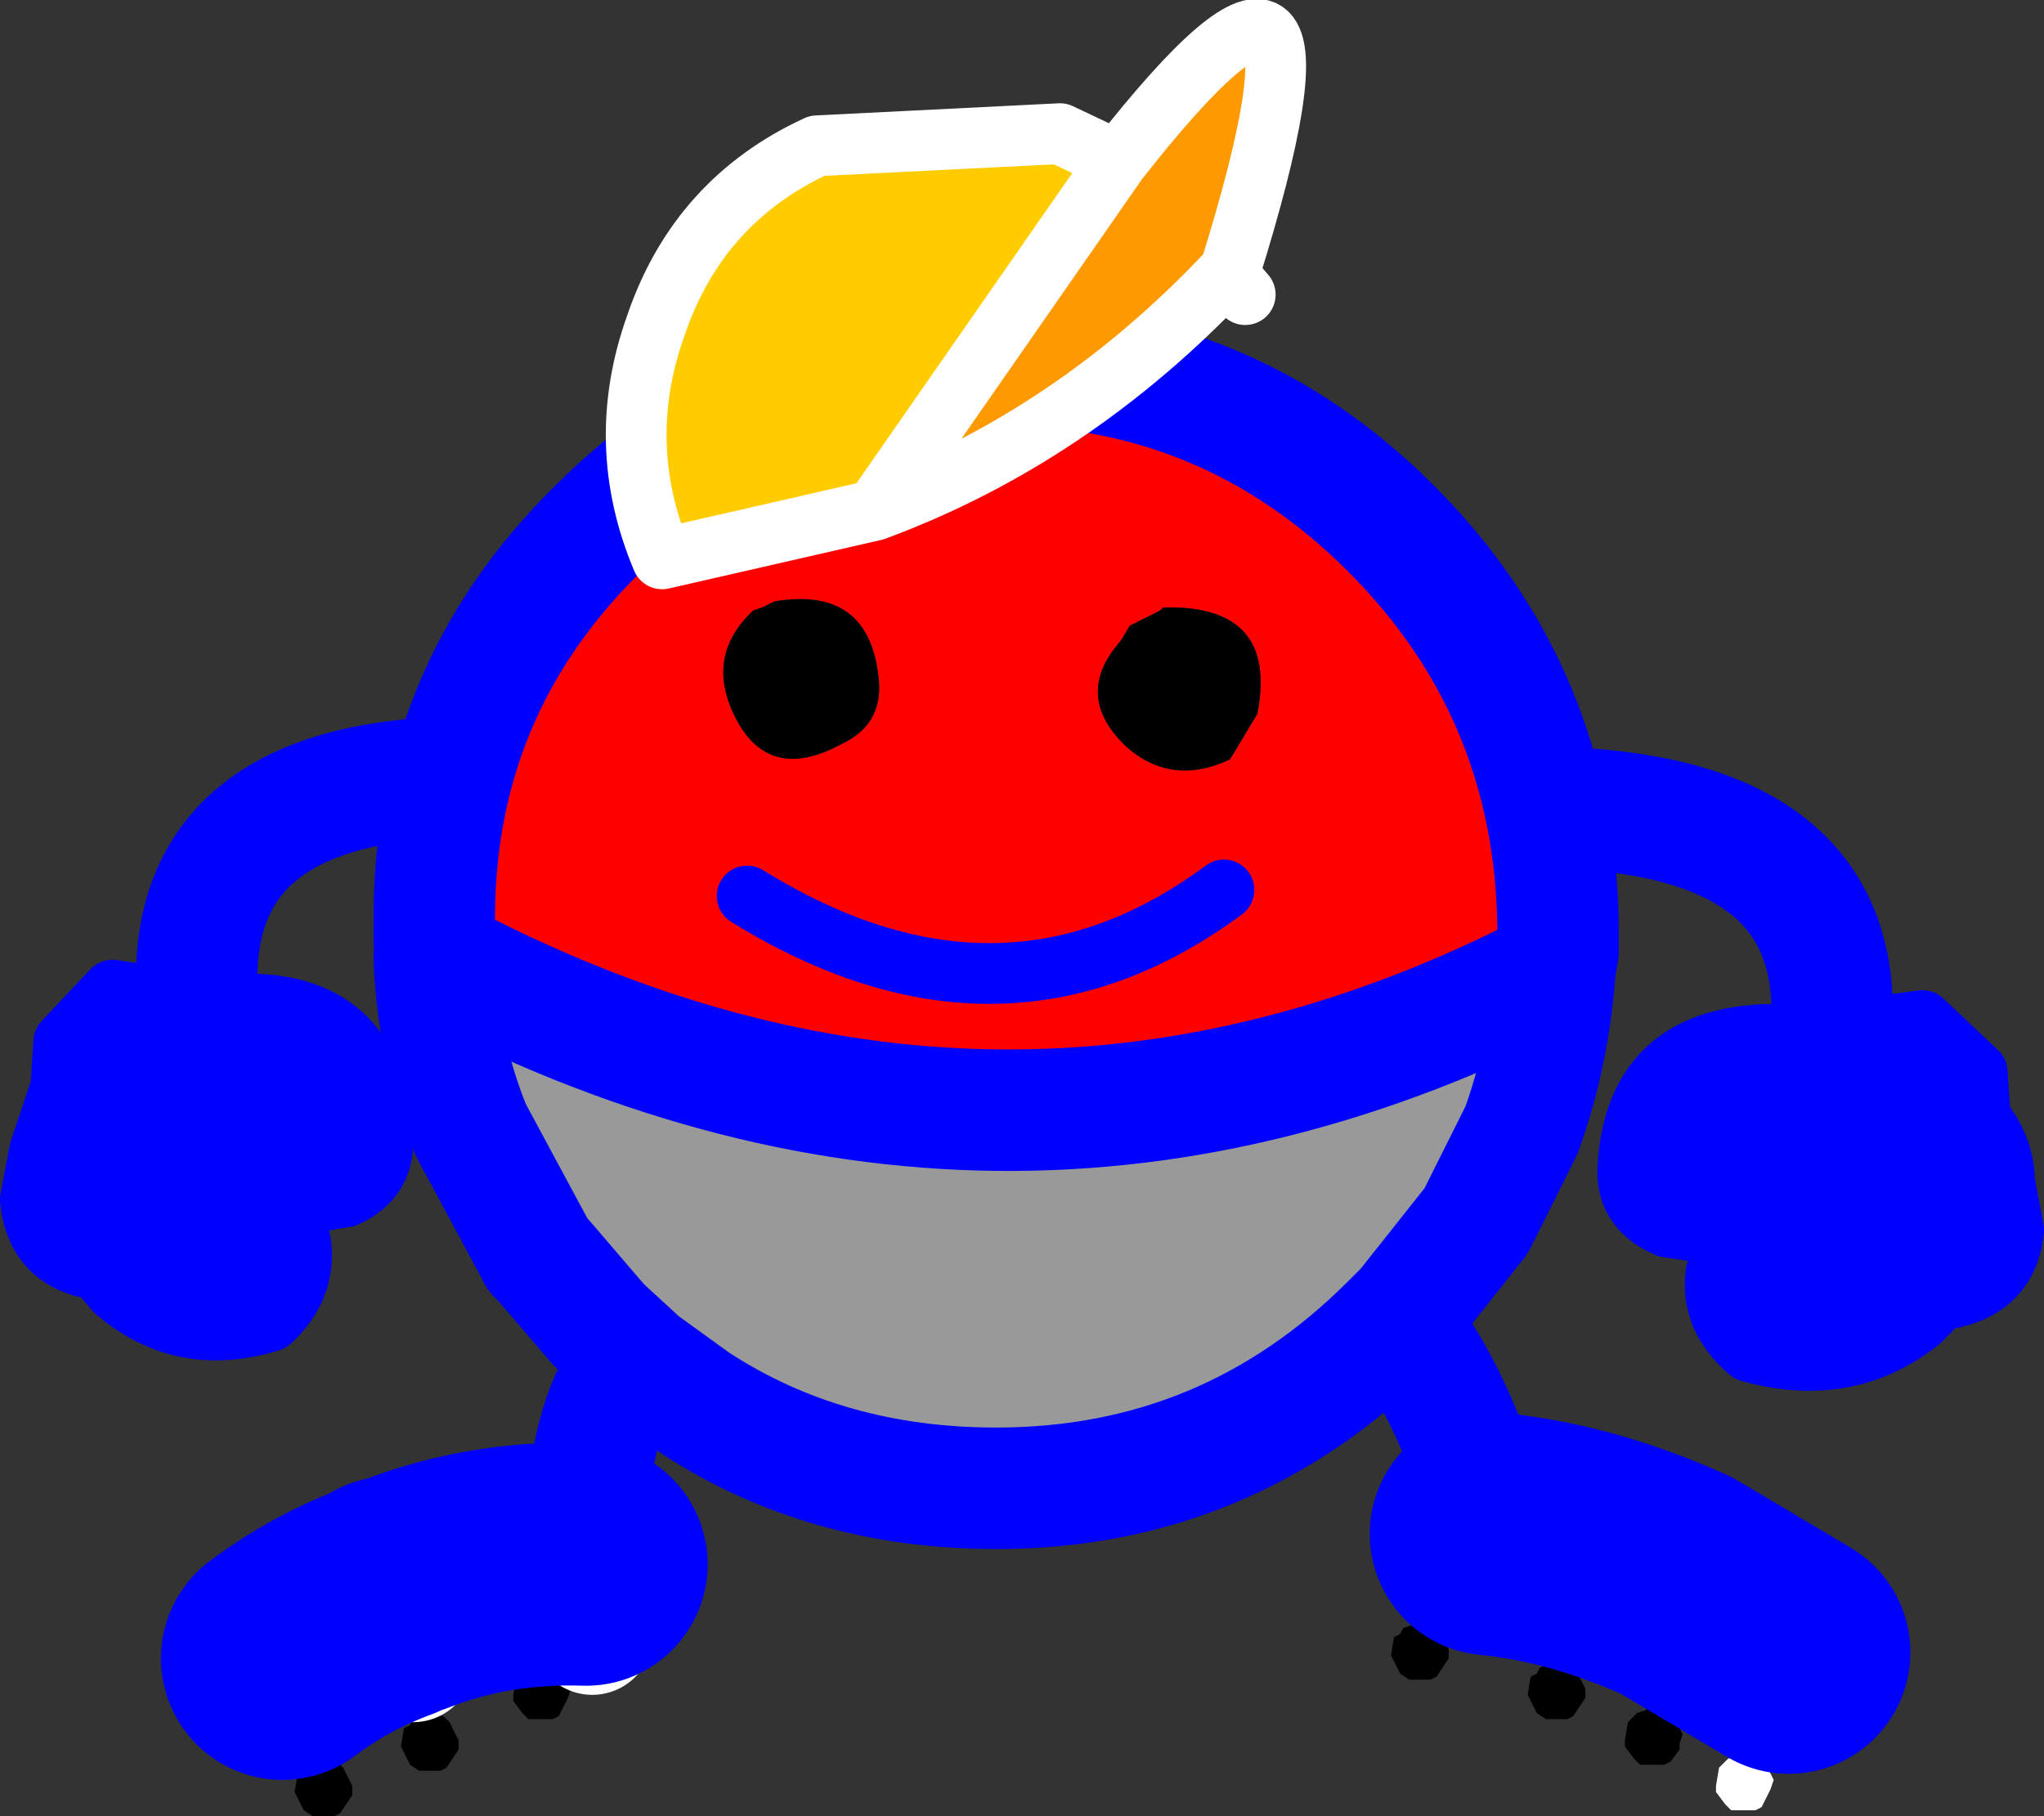
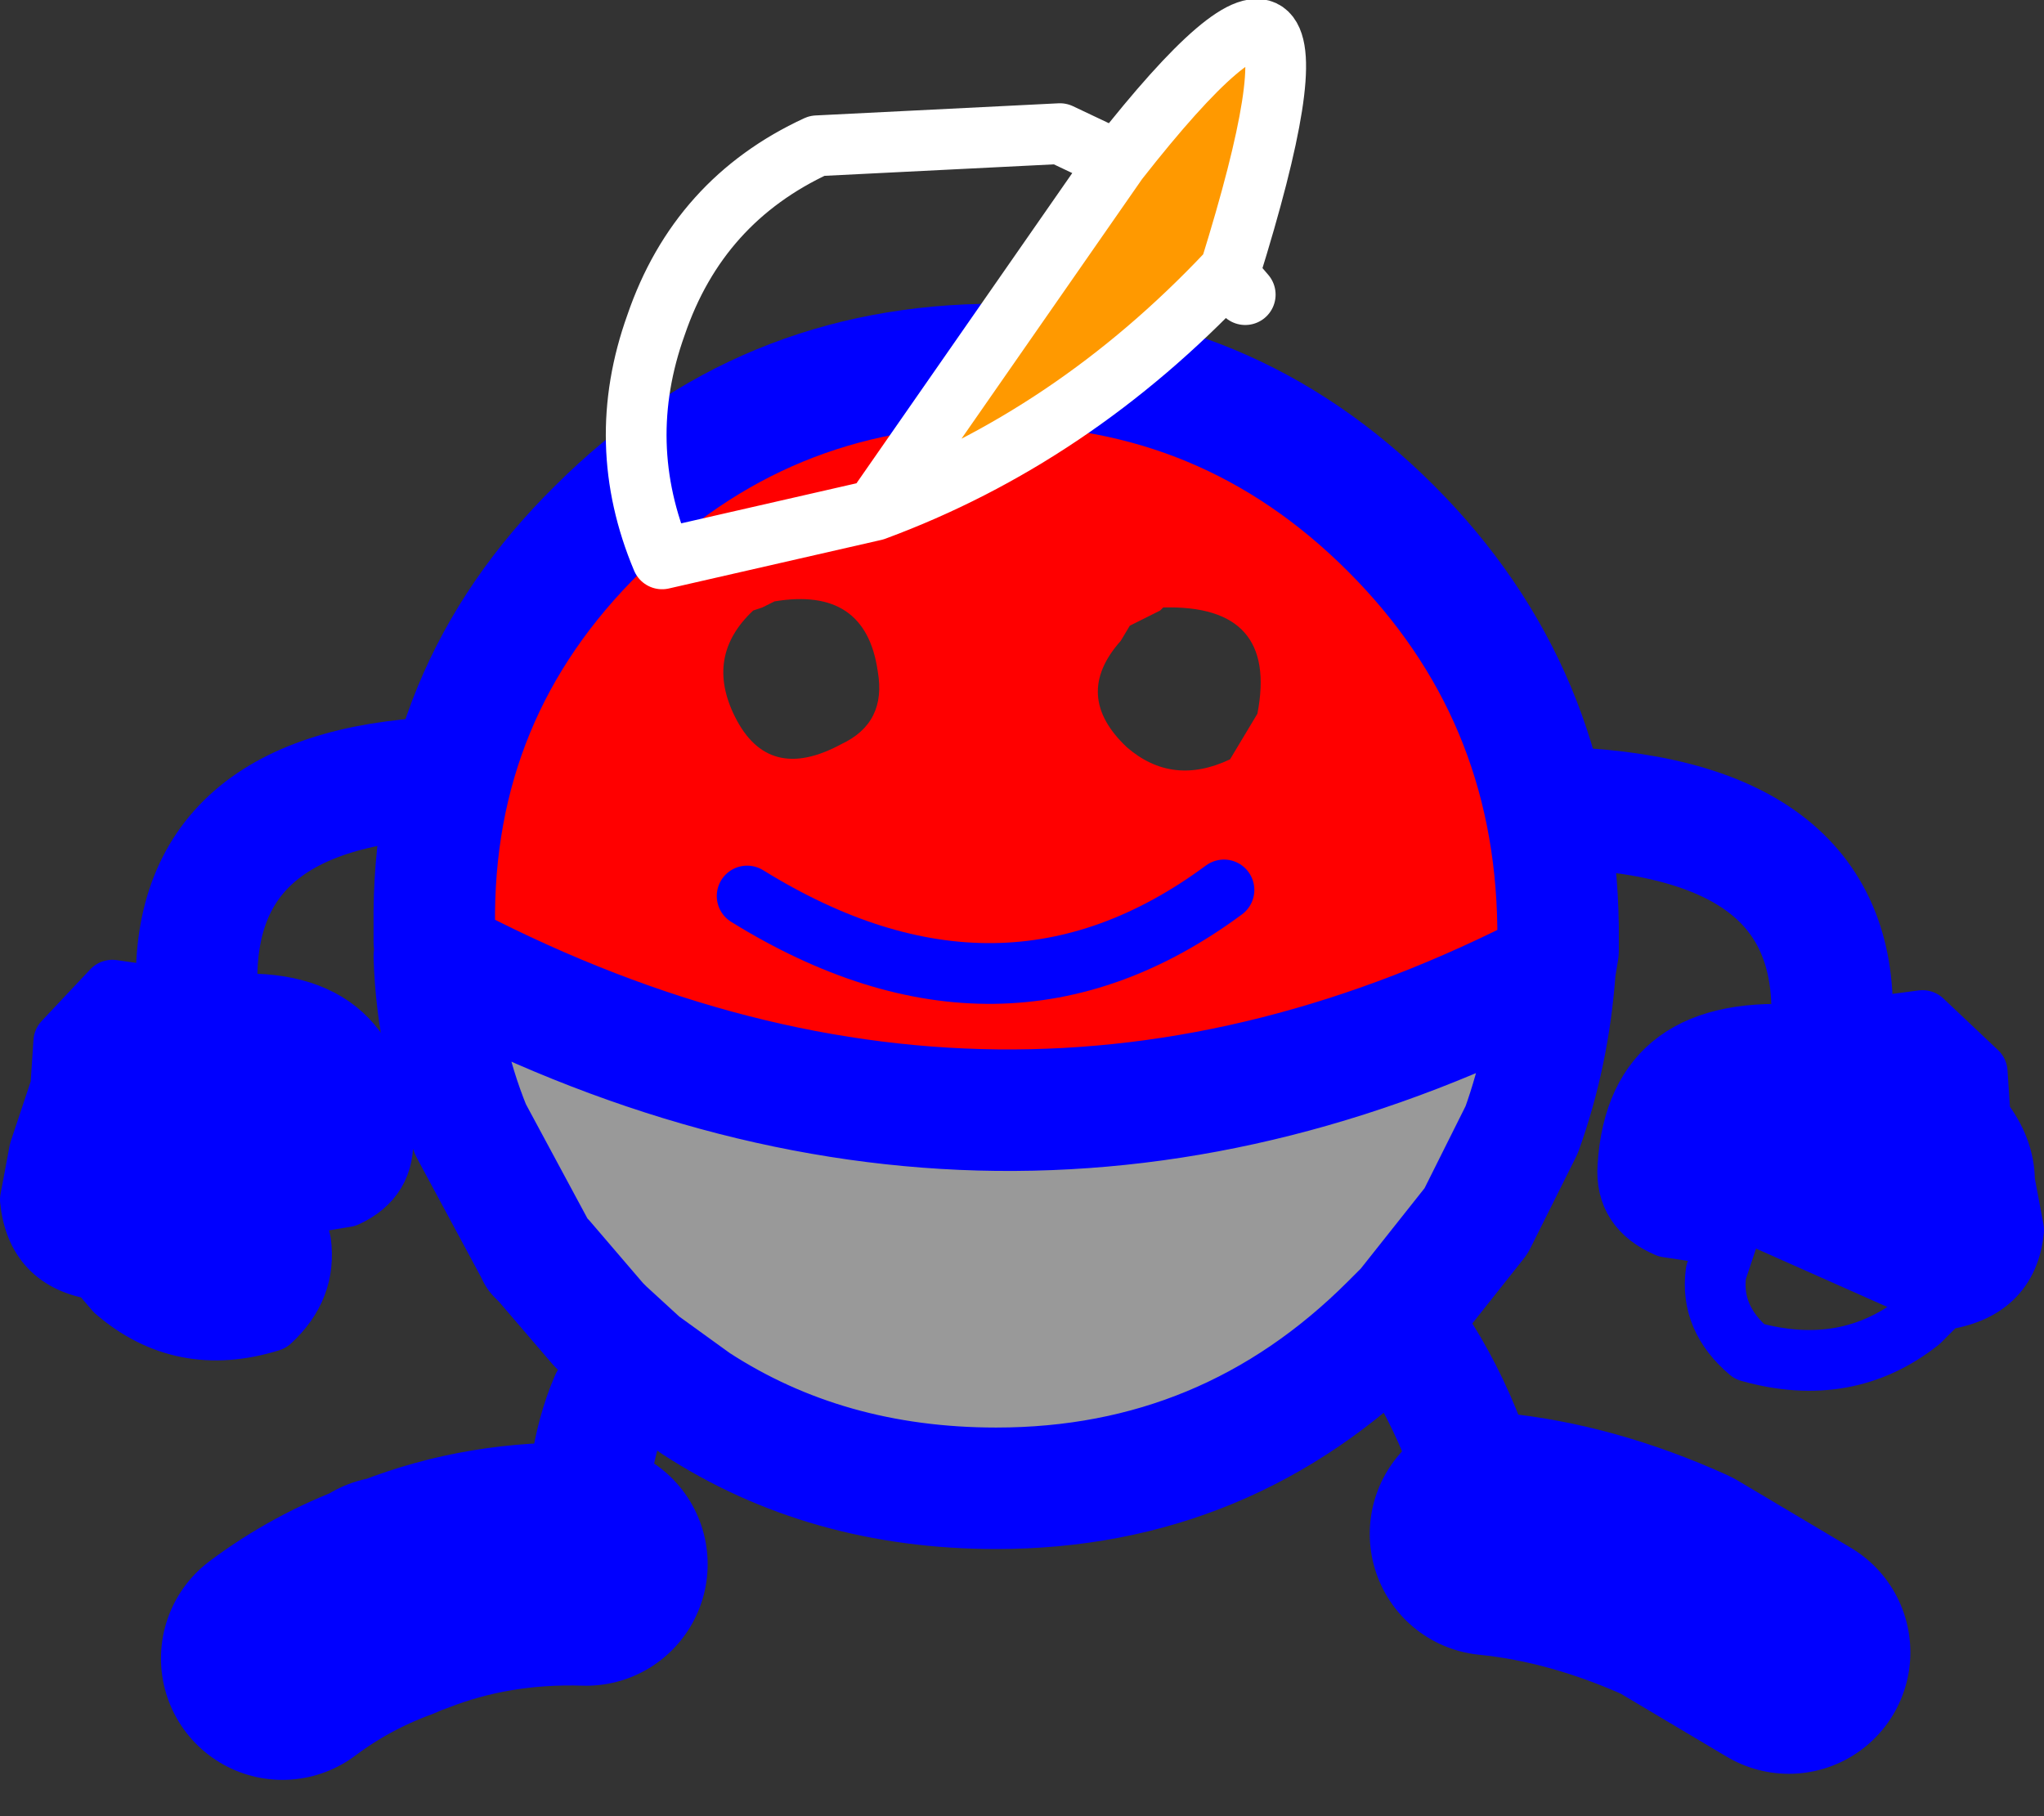
<svg xmlns="http://www.w3.org/2000/svg" height="29.9px" width="33.65px">
  <rect width="100%" height="100%" fill="#333333" stroke="none" />
  <g transform="matrix(1.0, 0.0, 0.0, 1.0, 16.85, 21.15)">
    <path d="M3.4 -8.65 L3.85 -9.4 Q4.2 -11.2 2.3 -11.15 L2.25 -11.1 1.85 -10.9 1.75 -10.85 1.6 -10.6 Q0.8 -9.7 1.7 -8.85 2.45 -8.2 3.4 -8.65 M-9.7 -5.65 L-9.7 -5.9 Q-9.75 -9.75 -7.0 -12.45 -4.3 -15.15 -0.45 -15.15 3.35 -15.15 6.05 -12.45 8.75 -9.75 8.8 -5.9 L8.8 -5.5 8.75 -5.2 Q-0.4 -0.45 -9.7 -5.4 L-9.7 -5.65 M-4.3 -11.15 L-4.45 -11.1 Q-5.25 -10.35 -4.75 -9.35 -4.2 -8.25 -3.0 -8.9 -2.25 -9.25 -2.4 -10.1 -2.6 -11.5 -4.1 -11.25 L-4.3 -11.15 M3.3 -6.5 Q-0.35 -3.8 -4.55 -6.4 -0.35 -3.8 3.3 -6.5" fill="#ff0000" fill-rule="evenodd" stroke="none" />
    <path d="M8.75 -5.2 Q8.65 -3.8 8.2 -2.55 L7.45 -1.05 6.3 0.4 6.2 0.5 6.15 0.55 6.1 0.6 6.05 0.65 Q3.35 3.35 -0.45 3.35 -3.25 3.35 -5.4 1.95 L-6.3 1.3 -6.9 0.75 -7.0 0.65 -7.9 -0.4 -8.0 -0.5 -8.05 -0.6 -9.1 -2.55 Q-9.65 -3.9 -9.7 -5.4 -0.4 -0.45 8.75 -5.2" fill="#999999" fill-rule="evenodd" stroke="none" />
-     <path d="M12.3 8.3 L12.15 8.6 12.05 8.65 11.65 8.65 11.55 8.55 11.4 8.35 11.4 8.25 11.45 7.95 11.5 7.9 11.6 7.8 11.75 7.75 11.75 7.7 12.1 7.75 12.2 7.85 12.35 8.15 12.3 8.3" fill="#ffffff" fill-rule="evenodd" stroke="none" />
-     <path d="M3.4 -8.65 Q2.45 -8.2 1.7 -8.85 0.8 -9.7 1.6 -10.6 L1.75 -10.85 1.85 -10.9 2.25 -11.1 2.3 -11.15 Q4.2 -11.2 3.85 -9.4 L3.4 -8.65 M10.8 7.65 L10.65 7.85 10.55 7.9 10.15 7.9 10.05 7.8 9.9 7.6 9.9 7.5 9.95 7.2 10.0 7.15 10.1 7.05 10.25 7.0 10.25 6.95 10.6 7.0 10.7 7.1 10.85 7.4 10.8 7.55 10.8 7.65 M6.25 5.65 L6.4 5.6 6.4 5.55 6.75 5.6 6.85 5.7 7.0 6.0 7.0 6.15 6.8 6.45 6.7 6.5 6.35 6.5 6.2 6.4 6.1 6.2 6.05 6.1 6.1 5.8 6.2 5.75 6.25 5.65 M9.1 6.35 L9.25 6.65 9.25 6.8 9.05 7.1 8.95 7.15 8.6 7.15 8.45 7.05 8.35 6.85 8.3 6.75 8.35 6.45 8.45 6.4 8.5 6.3 8.65 6.25 8.65 6.2 9.0 6.25 9.1 6.35 M-4.3 -11.15 L-4.1 -11.25 Q-2.6 -11.5 -2.4 -10.1 -2.25 -9.25 -3.0 -8.9 -4.2 -8.25 -4.75 -9.35 -5.25 -10.35 -4.45 -11.1 L-4.3 -11.15 M-7.5 6.8 L-7.65 7.1 -7.75 7.15 -8.15 7.15 -8.25 7.05 -8.4 6.85 -8.4 6.75 -8.35 6.5 -8.3 6.4 -8.2 6.3 -8.05 6.25 -7.7 6.25 -7.65 6.3 -7.6 6.35 -7.45 6.65 -7.5 6.8 M-9.55 7.1 L-9.45 7.2 -9.3 7.5 -9.3 7.65 -9.5 7.95 -9.6 8.0 -9.95 8.0 -10.1 7.9 -10.2 7.7 -10.25 7.6 -10.2 7.3 -10.1 7.25 -10.05 7.15 -9.9 7.1 -9.9 7.05 -9.55 7.1 M-11.8 7.9 L-11.65 7.85 -11.65 7.8 -11.3 7.85 -11.2 7.95 -11.05 8.25 -11.05 8.4 -11.25 8.7 -11.35 8.75 -11.7 8.75 -11.85 8.65 -11.95 8.45 -12.0 8.35 -11.95 8.05 -11.85 8.0 -11.8 7.9" fill="#000000" fill-rule="evenodd" stroke="none" />
-     <path d="M-7.2 4.6 L-7.1 5.75 M-10.05 5.9 L-10.05 6.2" fill="none" stroke="#ffffff" stroke-linecap="round" stroke-linejoin="round" stroke-width="2.0" />
-     <path d="M-9.7 -5.4 L-9.7 -5.65" fill="none" stroke="#ffffff" stroke-linecap="round" stroke-linejoin="round" stroke-width="1.0" />
    <path d="M8.75 -5.2 Q8.65 -3.8 8.2 -2.55 L7.45 -1.05 6.3 0.4 6.2 0.5 6.15 0.55 6.15 0.6 Q7.25 2.05 7.7 4.1 M-9.7 -5.65 L-9.7 -5.9 Q-9.75 -9.75 -7.0 -12.45 -4.3 -15.15 -0.45 -15.15 3.35 -15.15 6.05 -12.45 8.75 -9.75 8.8 -5.9 L8.8 -5.5 8.75 -5.2 Q-0.4 -0.45 -9.7 -5.4 -9.65 -3.9 -9.1 -2.55 L-8.05 -0.6 -8.0 -0.5 -7.9 -0.4 -7.0 0.65 -6.9 0.75 -6.3 1.3 -5.4 1.95 Q-3.25 3.35 -0.45 3.35 3.35 3.35 6.05 0.65 L6.1 0.6 6.15 0.55 M-6.8 1.9 Q-7.25 2.95 -7.2 4.6" fill="none" stroke="#0000ff" stroke-linecap="round" stroke-linejoin="round" stroke-width="2.0" />
    <path d="M7.7 4.1 Q9.2 4.25 10.75 4.95 L12.6 6.05 M-12.2 6.15 Q-11.4 5.55 -10.45 5.2 L-10.4 5.15 -10.35 5.15 -10.2 5.1 Q-8.8 4.55 -7.2 4.6" fill="none" stroke="#0000ff" stroke-linecap="round" stroke-linejoin="round" stroke-width="4.0" />
    <path d="M-4.55 -6.4 Q-0.35 -3.8 3.3 -6.5" fill="none" stroke="#0000ff" stroke-linecap="round" stroke-linejoin="round" stroke-width="1.0" />
    <path d="M3.4 -16.7 L3.35 -16.65 Q0.8 -13.95 -2.45 -12.75 L1.55 -18.5 Q5.55 -23.6 3.4 -16.7" fill="#ff9900" fill-rule="evenodd" stroke="none" />
-     <path d="M3.4 -16.65 L3.35 -16.65 3.4 -16.65 3.65 -16.3 3.35 -16.65 3.4 -16.7 3.4 -16.65 M-2.45 -12.75 L-5.95 -11.95 Q-6.75 -13.85 -6.05 -15.8 -5.35 -17.85 -3.4 -18.75 L0.6 -18.95 1.55 -18.5 -2.45 -12.75" fill="#ffcc00" fill-rule="evenodd" stroke="none" />
-     <path d="M11.6 -0.8 L10.6 -0.95 Q9.9 -1.25 9.95 -1.95 10.1 -4.35 12.9 -4.1 L13.1 -4.0 13.3 -4.15 14.8 -4.35 15.7 -3.5 15.75 -2.75 Q16.15 -2.25 16.15 -1.7 L16.3 -0.9 Q16.2 0.1 15.1 0.25 L14.75 0.6 Q13.55 1.55 11.95 1.1 11.3 0.55 11.4 -0.2 L11.6 -0.8 M-13.6 -4.65 L-13.4 -4.5 -13.25 -4.6 Q-10.7 -4.85 -10.55 -2.45 -10.5 -1.75 -11.15 -1.45 L-12.05 -1.3 -11.9 -0.7 Q-11.8 0.05 -12.4 0.6 -13.85 1.05 -14.95 0.1 L-15.25 -0.25 Q-16.25 -0.4 -16.35 -1.4 L-16.2 -2.2 -15.85 -3.25 -15.8 -4.0 -15.0 -4.85 -13.6 -4.65" fill="#0000ff" fill-rule="evenodd" stroke="none" />
+     <path d="M11.6 -0.8 L10.6 -0.95 Q9.9 -1.25 9.95 -1.95 10.1 -4.35 12.9 -4.1 L13.1 -4.0 13.3 -4.15 14.8 -4.35 15.7 -3.5 15.75 -2.75 Q16.15 -2.25 16.15 -1.7 L16.3 -0.9 Q16.2 0.1 15.1 0.25 L14.75 0.6 L11.6 -0.8 M-13.6 -4.65 L-13.4 -4.5 -13.25 -4.6 Q-10.7 -4.85 -10.55 -2.45 -10.5 -1.75 -11.15 -1.45 L-12.05 -1.3 -11.9 -0.7 Q-11.8 0.05 -12.4 0.6 -13.85 1.05 -14.95 0.1 L-15.25 -0.25 Q-16.25 -0.4 -16.35 -1.4 L-16.2 -2.2 -15.85 -3.25 -15.8 -4.0 -15.0 -4.85 -13.6 -4.65" fill="#0000ff" fill-rule="evenodd" stroke="none" />
    <path d="M3.35 -16.65 L3.4 -16.65 3.4 -16.7 3.35 -16.65 3.65 -16.3 M-2.45 -12.75 L-5.95 -11.95 Q-6.75 -13.85 -6.05 -15.8 -5.35 -17.85 -3.4 -18.75 L0.6 -18.95 1.55 -18.5 Q5.55 -23.6 3.4 -16.7 M-2.45 -12.75 L1.55 -18.5 M3.35 -16.65 Q0.8 -13.95 -2.45 -12.75" fill="none" stroke="#ffffff" stroke-linecap="round" stroke-linejoin="round" stroke-width="1.0" />
    <path d="M13.3 -4.15 Q13.55 -7.65 8.95 -7.85 M-13.6 -4.65 Q-13.85 -8.15 -9.6 -8.35" fill="none" stroke="#0000ff" stroke-linecap="round" stroke-linejoin="round" stroke-width="2.0" />
    <path d="M11.6 -0.8 L11.4 -0.2 Q11.3 0.55 11.95 1.1 13.55 1.55 14.75 0.6 L15.1 0.25 Q16.2 0.1 16.3 -0.9 L16.15 -1.7 Q16.15 -2.25 15.75 -2.75 L15.7 -3.5 14.8 -4.35 13.3 -4.15 13.1 -4.0 12.9 -4.1 Q10.1 -4.35 9.95 -1.95 9.9 -1.25 10.6 -0.95 L11.6 -0.8 M-13.6 -4.65 L-13.4 -4.5 -13.25 -4.6 Q-10.7 -4.85 -10.55 -2.45 -10.5 -1.75 -11.15 -1.45 L-12.05 -1.3 -11.9 -0.7 Q-11.8 0.05 -12.4 0.6 -13.85 1.05 -14.95 0.1 L-15.25 -0.25 Q-16.25 -0.4 -16.35 -1.4 L-16.2 -2.2 -15.85 -3.25 -15.8 -4.0 -15.0 -4.85 -13.6 -4.65" fill="none" stroke="#0000ff" stroke-linecap="round" stroke-linejoin="round" stroke-width="1.0" />
  </g>
</svg>